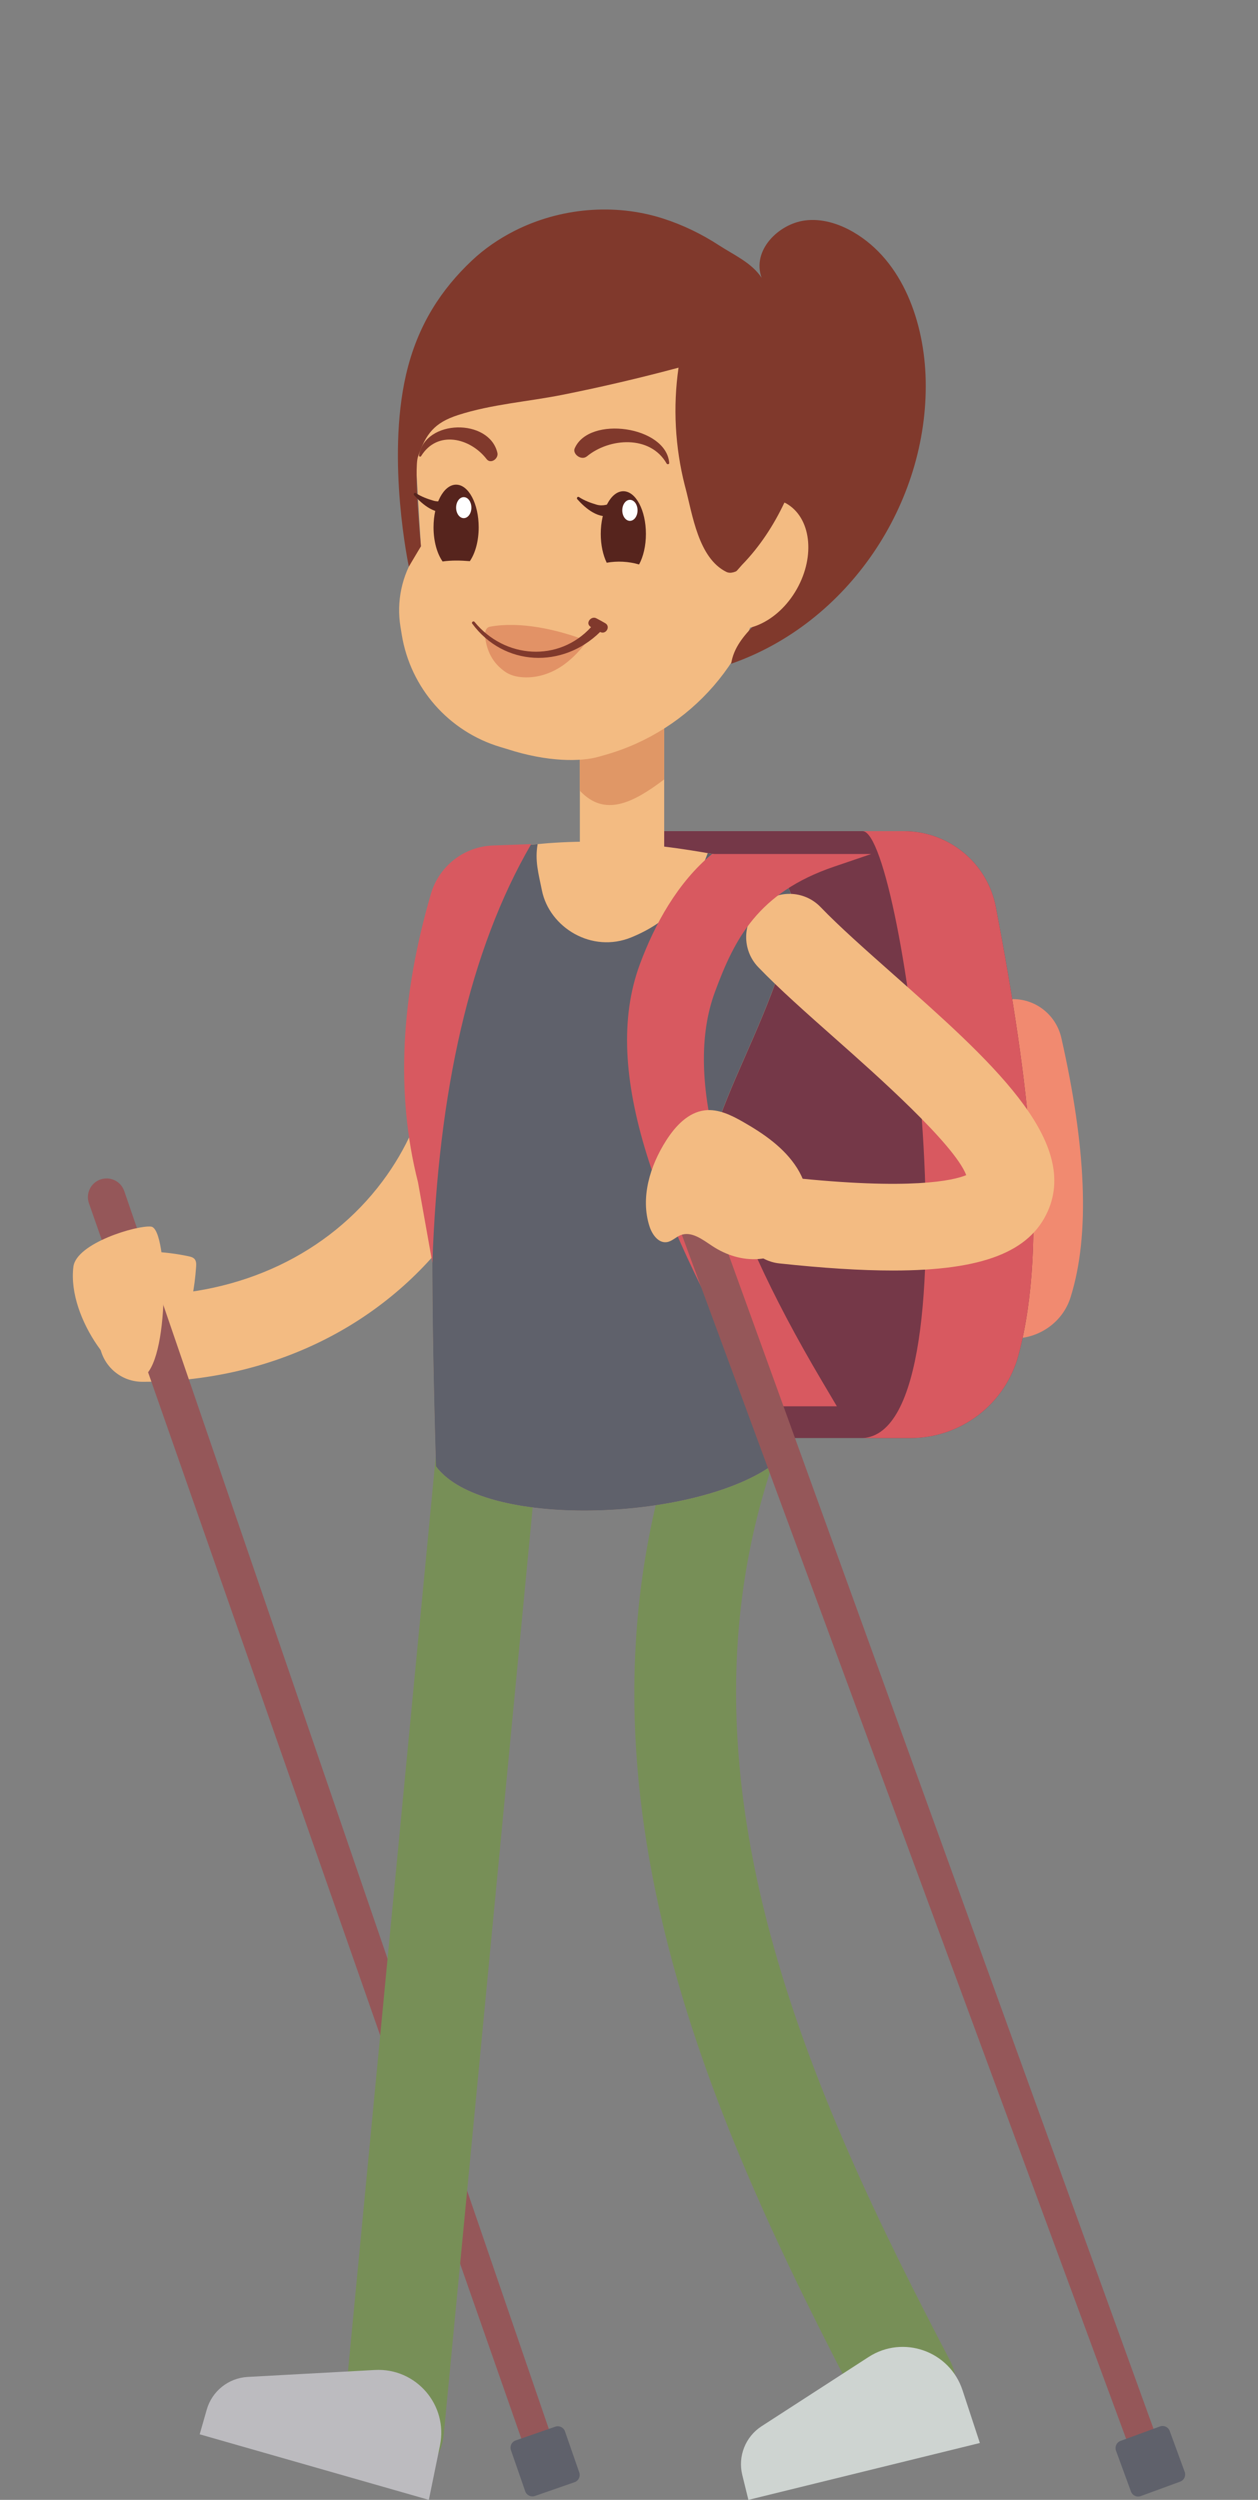
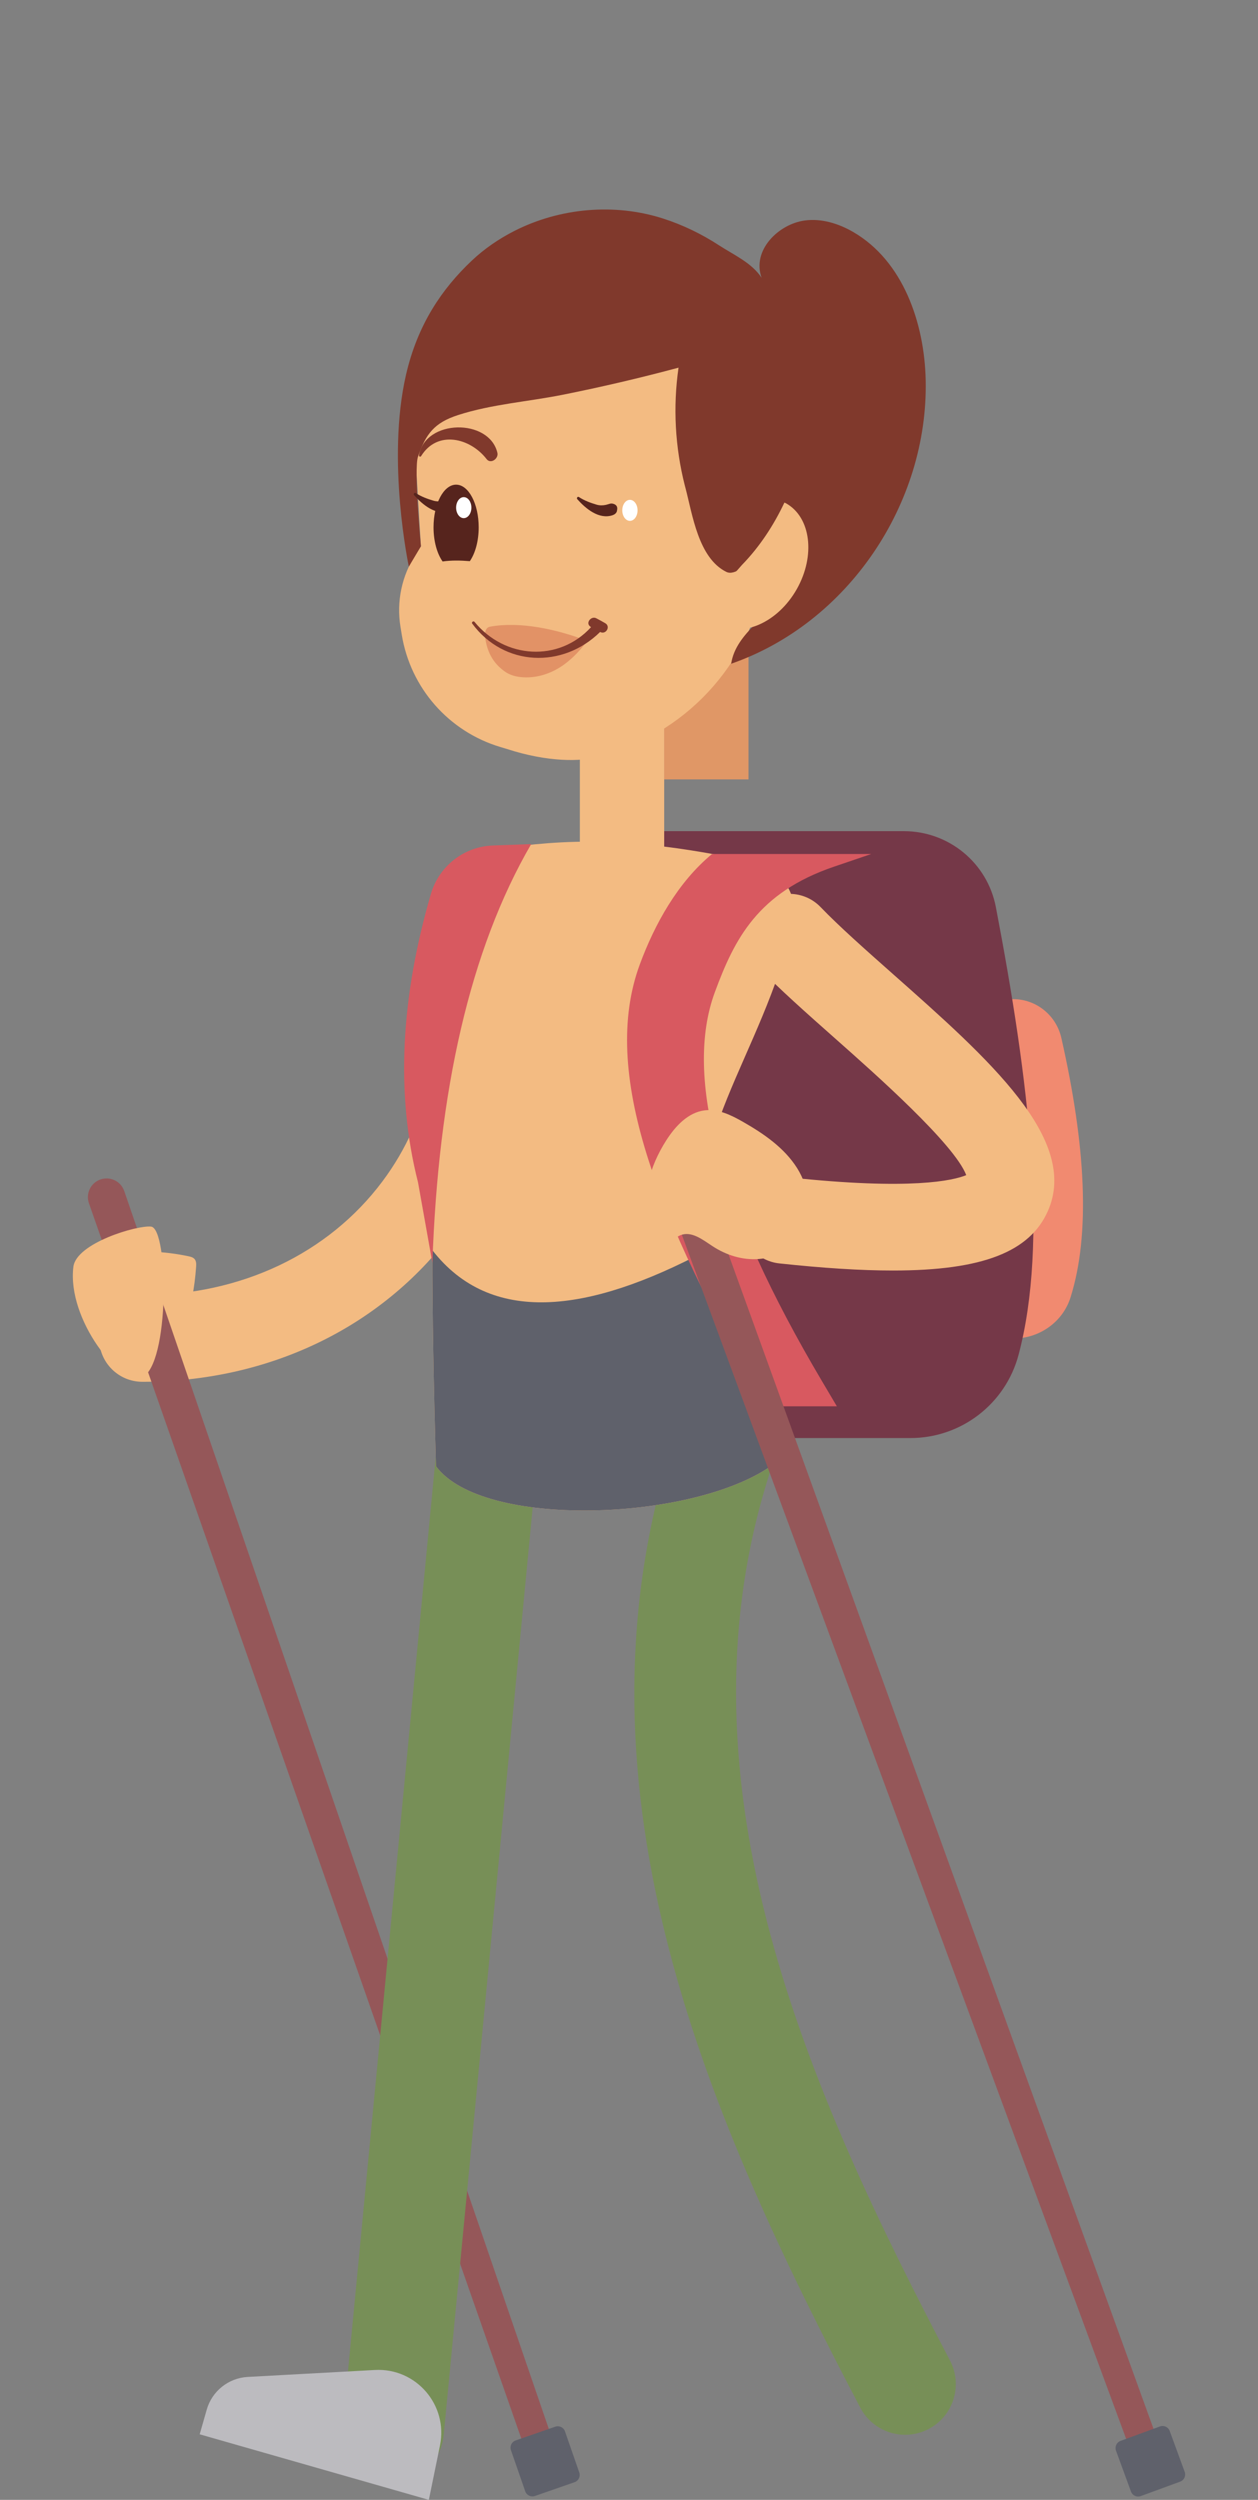
<svg xmlns="http://www.w3.org/2000/svg" version="1.1" id="Calque_1" x="0px" y="0px" viewBox="0 0 197.087 391.474" style="enable-background:new 0 0 197.087 391.474;" xml:space="preserve">
  <rect x="0" y="0" width="197.087" height="391.474" fill="#808080" stroke="none" />
  <style type="text/css">
	.st0{fill:#F3BB82;}
	.st1{fill:#955759;}
	.st2{fill:#5F616B;}
	.st3{fill:#778F57;}
	.st4{fill:#BCBBBF;}
	.st5{fill:#CED4D1;}
	.st6{fill:#F18A70;}
	.st7{fill:#753848;}
	.st8{fill:#D85960;}
	.st9{fill:#E09766;}
	.st10{fill:#80392C;}
	.st11{fill:#E29266;}
	.st12{fill:#56241D;}
	.st13{fill:#FFFFFF;}
</style>
  <g>
    <g>
      <path class="st0" d="M22.31,216.387c-3.744,0-6.78-3.034-6.78-6.779c0-3.745,3.036-6.779,6.78-6.779    c15.419,0,29.124-6.495,37.598-17.819c7.559-10.101,9.915-22.627,6.464-34.368c-1.056-3.592,1.001-7.36,4.593-8.415    c3.594-1.059,7.36,1,8.416,4.592c4.668,15.88,1.527,32.759-8.617,46.315C59.704,207.912,42.044,216.387,22.31,216.387z" />
    </g>
    <g>
      <g>
        <path class="st1" d="M19.466,186.516l67.261,196.023c0.408,1.189-0.225,2.484-1.414,2.891c-1.184,0.406-2.473-0.221-2.887-1.401     L13.935,188.433c-0.534-1.525,0.269-3.195,1.795-3.729c1.525-0.534,3.195,0.269,3.729,1.795L19.466,186.516z" />
      </g>
      <path class="st2" d="M83.804,390.866l6.214-2.16c0.622-0.216,0.951-0.895,0.735-1.517l-2.239-6.443    c-0.216-0.622-0.896-0.951-1.518-0.735l-6.214,2.16c-0.622,0.216-0.951,0.895-0.735,1.517l2.239,6.443    C82.502,390.753,83.182,391.082,83.804,390.866z" />
    </g>
    <path class="st0" d="M11.498,198.374c0.464-3.717,9.981-6.535,12.172-6.291c2.747,0.305,2.957,21.708-1.447,23.636   C18.949,217.153,10.466,206.648,11.498,198.374z" />
    <path class="st0" d="M30.069,203.359c0.324-1.646,0.543-3.312,0.656-4.985c0.028-0.414,0.036-0.873-0.229-1.193   c-0.235-0.285-0.622-0.383-0.983-0.459c-1.839-0.387-3.709-0.624-5.586-0.707c-0.476-0.021-0.982-0.025-1.39,0.219   c-0.365,0.219-0.596,0.604-0.779,0.988c-0.558,1.174-0.808,2.528-0.505,3.792c0.303,1.264,1.212,2.412,2.446,2.823   c0.579,0.193,1.197,0.221,1.802,0.3C26.645,204.285,29.029,202.856,30.069,203.359z" />
    <g>
      <path class="st3" d="M61.616,388.541c-0.253,0-0.509-0.013-0.768-0.036c-4.365-0.419-7.564-4.299-7.145-8.663l14.568-151.801    c0.418-4.364,4.283-7.539,8.663-7.147c4.365,0.419,7.564,4.299,7.145,8.663L69.511,381.358    C69.117,385.465,65.66,388.541,61.616,388.541z" />
    </g>
    <path class="st4" d="M58.739,371.132l-19.931,1.089c-3.012,0.165-5.589,2.22-6.418,5.121l-1.105,3.864l35.902,10.268l1.745-8.527   C70.225,376.62,65.187,370.78,58.739,371.132z" />
    <g>
      <path class="st3" d="M141.809,381.281c-2.858,0-5.619-1.547-7.039-4.253c-23.254-44.349-46.629-96.219-29.495-150.614    c1.317-4.182,5.778-6.506,9.959-5.188c4.183,1.317,6.506,5.777,5.188,9.959c-15.303,48.586,6.642,96.949,28.412,138.467    c2.037,3.885,0.539,8.685-3.345,10.72C144.313,380.99,143.051,381.281,141.809,381.281z" />
    </g>
-     <path class="st5" d="M136.079,369.1l-16.76,10.84c-2.533,1.638-3.749,4.702-3.029,7.632l0.959,3.903l36.263-8.909l-2.719-8.268   C148.775,368.162,141.501,365.593,136.079,369.1z" />
    <path class="st6" d="M158.763,209.609h-10.971v-53.149h10.92c3.637,0,6.765,2.538,7.568,6.086   c3.813,16.846,4.575,30.671,1.435,40.63C166.496,207.044,162.819,209.609,158.763,209.609z" />
    <g>
      <path class="st7" d="M142.628,225.196H92.536v-95.039h49.081c7.024,0,13.077,4.98,14.399,11.879    c5.222,27.271,8.264,52.437,3.559,70.128C157.532,219.848,150.578,225.196,142.628,225.196z" />
-       <path class="st8" d="M135.144,130.157h6.474c7.024,0,13.077,4.98,14.399,11.879c5.222,27.271,8.264,52.437,3.559,70.128    c-2.043,7.684-8.997,13.032-16.948,13.032h-7.484C153.772,224.22,141.618,130.157,135.144,130.157z" />
      <path class="st0" d="M104.056,135.612c-4.132,3.044-8.518,3.244-13.211,0v-31.245h13.211V135.612z" />
-       <path class="st9" d="M104.056,122.053c-4.861,3.68-9.327,5.949-13.211,1.768v-19.454h13.211V122.053z" />
+       <path class="st9" d="M104.056,122.053v-19.454h13.211V122.053z" />
      <path class="st0" d="M94.742,118.235l-1.037,0.291c-2.652,0.745-7.853,0.86-14.291-1.241l-1.003-0.299    c-8.099-2.416-14.106-9.247-15.468-17.588l-0.204-1.249c-0.645-3.955,0.21-8.008,2.398-11.365l0.807-1.238l-1.295-21.563    C66,47.394,80.952,35.307,97.456,37.462l0,0c15.963,2.084,27.209,16.721,25.112,32.683l-2.474,18.824    C118.26,102.918,108.287,114.431,94.742,118.235z" />
-       <path class="st10" d="M90.031,70.226c-0.367,0.856,1.031,1.969,1.931,1.229c3.516-2.891,9.907-3.361,12.472,1.128    c0.11,0.193,0.425,0.117,0.41-0.081C104.407,66.717,92.262,65.019,90.031,70.226z" />
      <path class="st10" d="M107.289,76.032c-1.529-6.009-1.873-12.32-0.984-18.457c-5.989,1.606-12.03,3.019-18.11,4.236    c-5.485,1.098-11.164,1.479-16.459,3.196c-3.693,1.198-5.031,2.946-6.256,6.531c-0.662,1.936,0.464,14.009,0.464,14.009    l-1.892,3.185c0,0-3.537-16.58-0.45-30.016c1.812-7.887,5.615-13.456,10.292-17.883c1.988-1.881,4.271-3.441,6.712-4.679    c7.118-3.609,15.66-4.37,23.261-1.937c3.095,0.991,6.047,2.42,8.769,4.193c2.295,1.494,5.143,2.736,6.686,5.099    c-1.56-4.309,2.634-8.409,6.726-8.976c2.644-0.366,5.341,0.469,7.648,1.813c7.772,4.526,11.138,14.196,11.33,23.187    c0.413,19.308-12.137,38.032-30.477,44.408c0.746-4.988,6.383-7.602,8.843-12.006c1.941-3.475,1.703-7.823,0.379-11.576    c-1.641,2.079-7.357,10.497-9.981,9.198c-4.378-2.169-5.297-8.965-6.394-13.121C107.358,76.302,107.323,76.167,107.289,76.032z" />
      <path class="st11" d="M76.778,98.136c4.782-0.879,10.65,0.459,15.241,2.235c-1.133,1.456-2.141,2.568-3.53,3.609    c-1.948,1.447-4.231,2.208-6.499,2.083c-1.037-0.057-2.091-0.299-2.984-0.96c-0.893-0.661-2.58-2.08-2.988-5.226    C75.994,99.689,75.794,98.316,76.778,98.136z" />
      <path class="st0" d="M120.738,229.617c-12.503,8.63-45.151,9.821-52.427,0c-1.123-38.416-0.775-61.624,2.746-89.669    c0.456-3.636,3.295-6.52,6.925-7.027c10.453-1.46,20.659-2.131,40.19,2.118c4.347,0.946,7.066,5.25,6.076,9.587    c-4.753,20.84-18.382,34.646-13.151,52.401C113,203.493,120.738,209.654,120.738,229.617z" />
-       <path class="st2" d="M71.056,139.948c0.456-3.636,3.295-6.52,6.925-7.027c2.067-0.289,4.127-0.544,6.248-0.739    c-0.449,2.616,0.119,4.517,0.673,7.258c1.163,5.753,7.772,9.926,14.049,7.33c5.797-2.397,8.98-6.016,11.432-11.912    c0.17-0.408,0.334-0.828,0.496-1.254c2.285,0.4,4.701,0.871,7.291,1.435c4.347,0.946,7.066,5.25,6.076,9.587    c-4.753,20.84-18.382,34.646-13.151,52.401c1.905,6.466,9.642,12.627,9.642,32.59c-12.503,8.63-45.151,9.821-52.427,0    C67.188,191.201,67.535,167.993,71.056,139.948z" />
      <path class="st2" d="M110.769,195.788c0.102,0.412,0.204,0.823,0.327,1.239c1.905,6.466,9.642,12.627,9.642,32.59    c-12.503,8.63-45.151,9.821-52.427,0c-0.371-12.699-0.58-23.73-0.568-33.829C76.83,207.446,91.892,205.848,110.769,195.788z" />
      <g>
        <path class="st0" d="M139.903,198.961c-5.041,0-10.943-0.377-17.808-1.115c-3.723-0.399-6.416-3.741-6.016-7.464     c0.4-3.721,3.746-6.427,7.465-6.017c19.273,2.072,25.854,0.476,27.833-0.341c-1.853-4.858-14.264-15.847-20.427-21.303     c-4.566-4.042-8.878-7.86-12.157-11.269c-2.596-2.699-2.511-6.992,0.188-9.587c2.7-2.591,6.993-2.508,9.585,0.188     c2.901,3.018,7.016,6.661,11.371,10.517c15.012,13.29,29.19,25.844,24.232,37.073     C161.362,195.998,154.007,198.961,139.903,198.961z" />
      </g>
      <g>
        <path class="st12" d="M69.343,87.928c-0.862-1.219-1.422-3.157-1.422-5.348c0-3.691,1.584-6.683,3.537-6.683     s3.537,2.992,3.537,6.683c0,2.161-0.545,4.076-1.387,5.298C72.165,87.757,70.681,87.729,69.343,87.928z" />
        <path class="st13" d="M73.851,79.496c0,0.909-0.536,1.646-1.196,1.646c-0.661,0-1.196-0.737-1.196-1.646s0.536-1.647,1.196-1.647     C73.315,77.849,73.851,78.586,73.851,79.496z" />
        <path class="st12" d="M65.136,77.212c0.857,0.558,1.793,0.905,2.769,1.193c0.489,0.144,0.971,0.135,1.464,0.029     c0.5-0.107,0.743-0.326,1.259-0.129c0.386,0.147,0.567,0.447,0.501,0.857c-0.012,0.072-0.023,0.144-0.035,0.216     c-0.055,0.341-0.373,0.571-0.674,0.674c-2.136,0.728-4.224-1.025-5.542-2.503C64.725,77.377,64.924,77.075,65.136,77.212z" />
      </g>
      <g>
-         <path class="st12" d="M95.053,88.123c-0.578-1.19-0.934-2.772-0.934-4.514c0-3.691,1.584-6.683,3.537-6.683     s3.537,2.992,3.537,6.683c0,1.878-0.411,3.572-1.071,4.786C98.496,87.916,96.701,87.822,95.053,88.123z" />
        <path class="st13" d="M99.883,79.92c0,0.909-0.536,1.646-1.196,1.646s-1.196-0.737-1.196-1.646c0-0.909,0.536-1.647,1.196-1.647     S99.883,79.011,99.883,79.92z" />
        <path class="st12" d="M90.7,77.837c0.857,0.558,1.793,0.905,2.769,1.193c0.489,0.144,0.971,0.135,1.464,0.029     c0.5-0.107,0.743-0.326,1.259-0.129c0.386,0.147,0.567,0.448,0.501,0.858c-0.012,0.072-0.023,0.144-0.035,0.216     c-0.055,0.341-0.373,0.571-0.674,0.674c-2.136,0.728-4.224-1.025-5.542-2.503C90.289,78.002,90.488,77.7,90.7,77.837z" />
      </g>
      <path class="st10" d="M77.927,70.915c0.21,0.896-1.043,1.822-1.698,0.974c-2.558-3.314-7.706-4.588-10.257-0.461    c-0.11,0.177-0.357,0.062-0.325-0.132C66.602,65.614,76.653,65.468,77.927,70.915z" />
      <path class="st10" d="M74.334,97.376c4.771,5.825,13.232,6.338,18.261,0.837l-0.149-0.118c-0.742-0.583,0.199-1.687,0.971-1.275    c0.473,0.245,0.94,0.501,1.4,0.769c0.898,0.508,0.122,1.849-0.786,1.383c-0.005-0.002-0.009-0.005-0.014-0.007    c-5.864,5.768-15.072,5.433-20.043-1.317C73.823,97.444,74.172,97.178,74.334,97.376z" />
    </g>
    <g>
      <path class="st8" d="M111.998,155.359c-4.921,13.314,0.722,33.809,16.773,60.916l2.337,3.946h-11.159    c-17.193-29.738-25.922-52.397-19.708-69.207c2.308-6.244,5.918-12.823,11.312-17.279h24.942l-5.82,1.98    C118.72,139.783,115.077,147.031,111.998,155.359z" />
    </g>
    <path class="st8" d="M65.49,185.157l2.252,12.611c0.924-26.856,5.839-49.008,15.48-65.586l-5.999,0.219   c-4.539,0.166-8.452,3.238-9.721,7.6C62.827,156.066,61.932,171.175,65.49,185.157z" />
    <path class="st0" d="M123.17,78.833c-0.09-0.051-0.186-0.087-0.278-0.133c-1.681,3.57-3.9,6.947-6.642,9.759   c-1.946,2.281-4.162,4.293-6.599,5.901c0.571,1.447,1.516,2.64,2.833,3.384c3.87,2.187,9.399-0.274,12.35-5.496   C127.784,87.026,127.039,81.02,123.17,78.833z" />
    <g>
      <g>
        <path class="st1" d="M110.954,187.643l70.545,194.865c0.428,1.182-0.183,2.487-1.365,2.915c-1.177,0.426-2.477-0.179-2.91-1.352     l-71.768-194.418c-0.56-1.516,0.216-3.199,1.732-3.759c1.516-0.56,3.199,0.216,3.759,1.732L110.954,187.643z" />
      </g>
      <path class="st2" d="M178.716,390.882l6.177-2.264c0.618-0.227,0.936-0.911,0.709-1.53l-2.347-6.404    c-0.227-0.618-0.911-0.936-1.53-0.709l-6.177,2.264c-0.618,0.227-0.936,0.911-0.709,1.53l2.347,6.405    C177.413,390.791,178.098,391.109,178.716,390.882z" />
    </g>
    <path class="st0" d="M116.388,175.67c-1.836-1.047-3.866-2.044-5.964-1.794c-2.627,0.313-4.628,2.487-6.052,4.716   c-2.543,3.979-4.066,8.963-2.616,13.458c0.408,1.263,1.383,2.648,2.698,2.467c0.81-0.111,1.415-0.796,2.176-1.096   c1.713-0.674,3.46,0.713,4.997,1.725c2.124,1.399,4.681,2.21,7.217,2.013c2.536-0.197,5.024-1.469,6.458-3.57   c2.122-3.109,1.592-7.474-0.416-10.659C122.878,179.747,119.659,177.535,116.388,175.67z" />
  </g>
</svg>